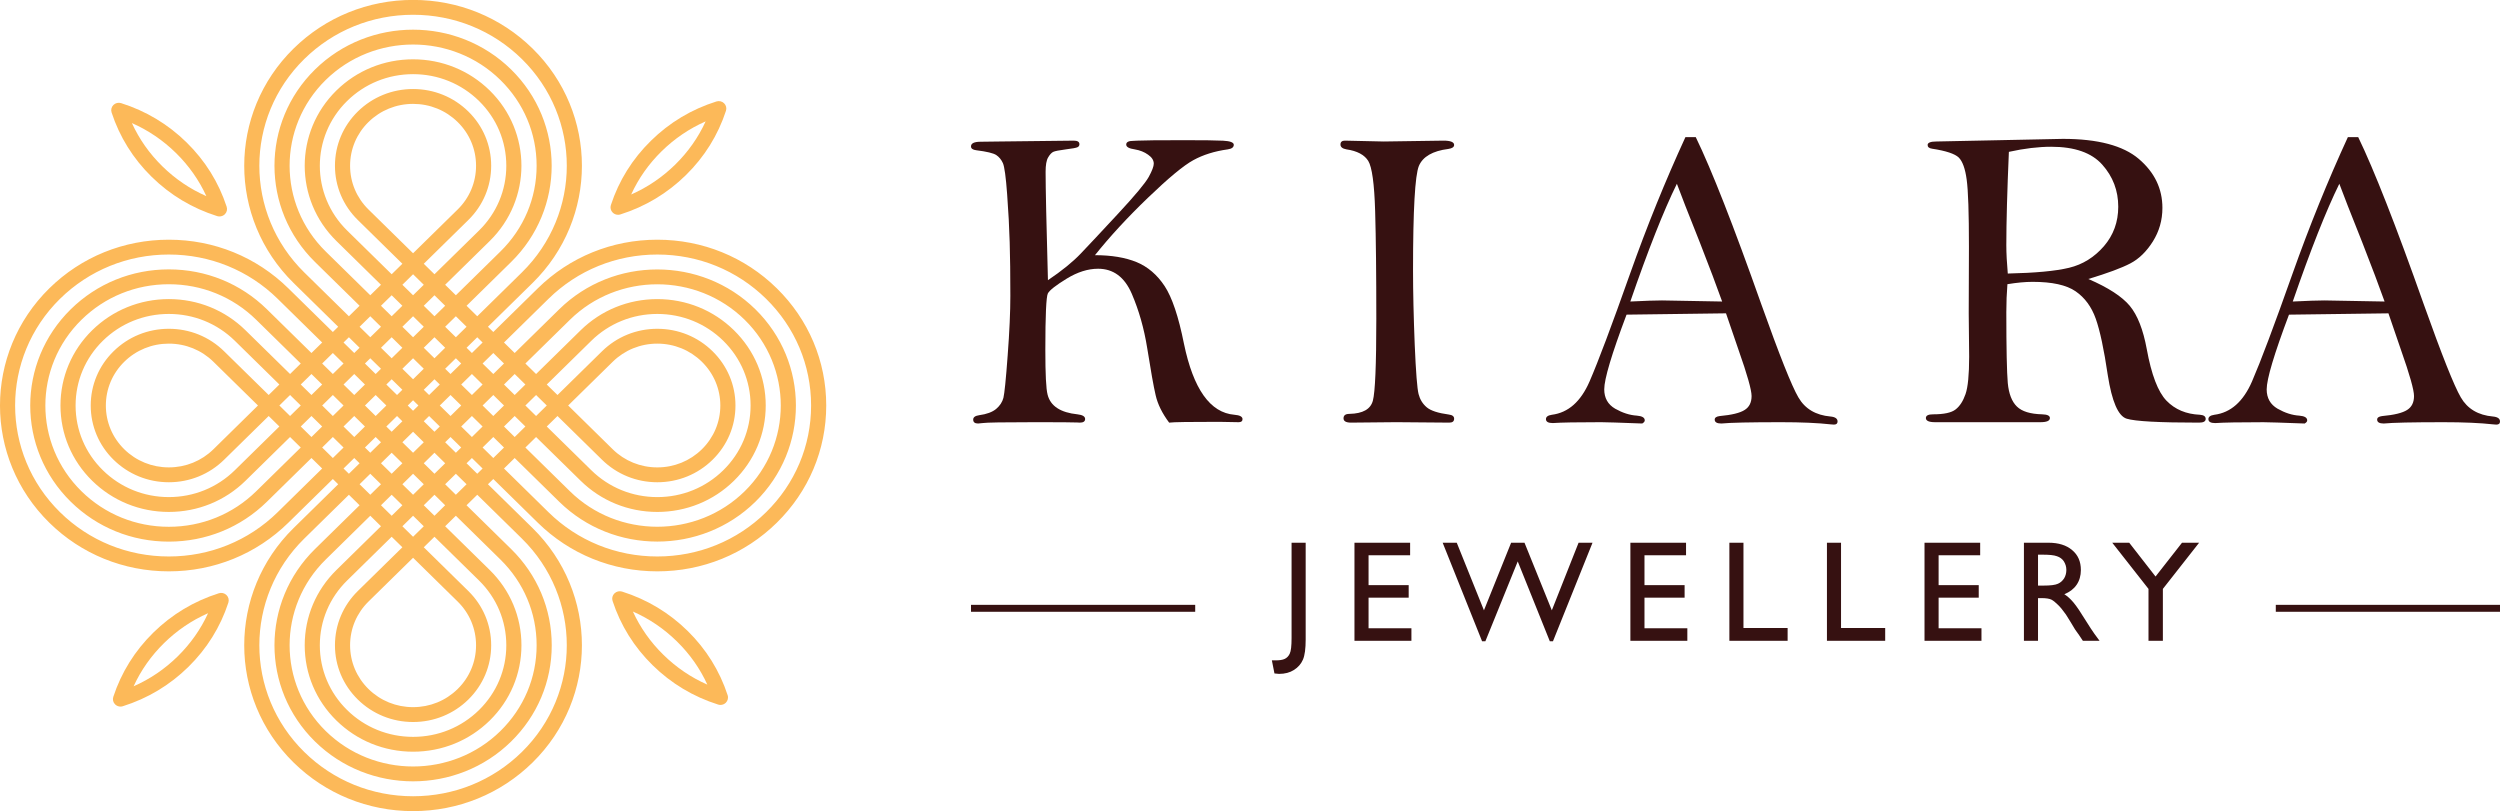
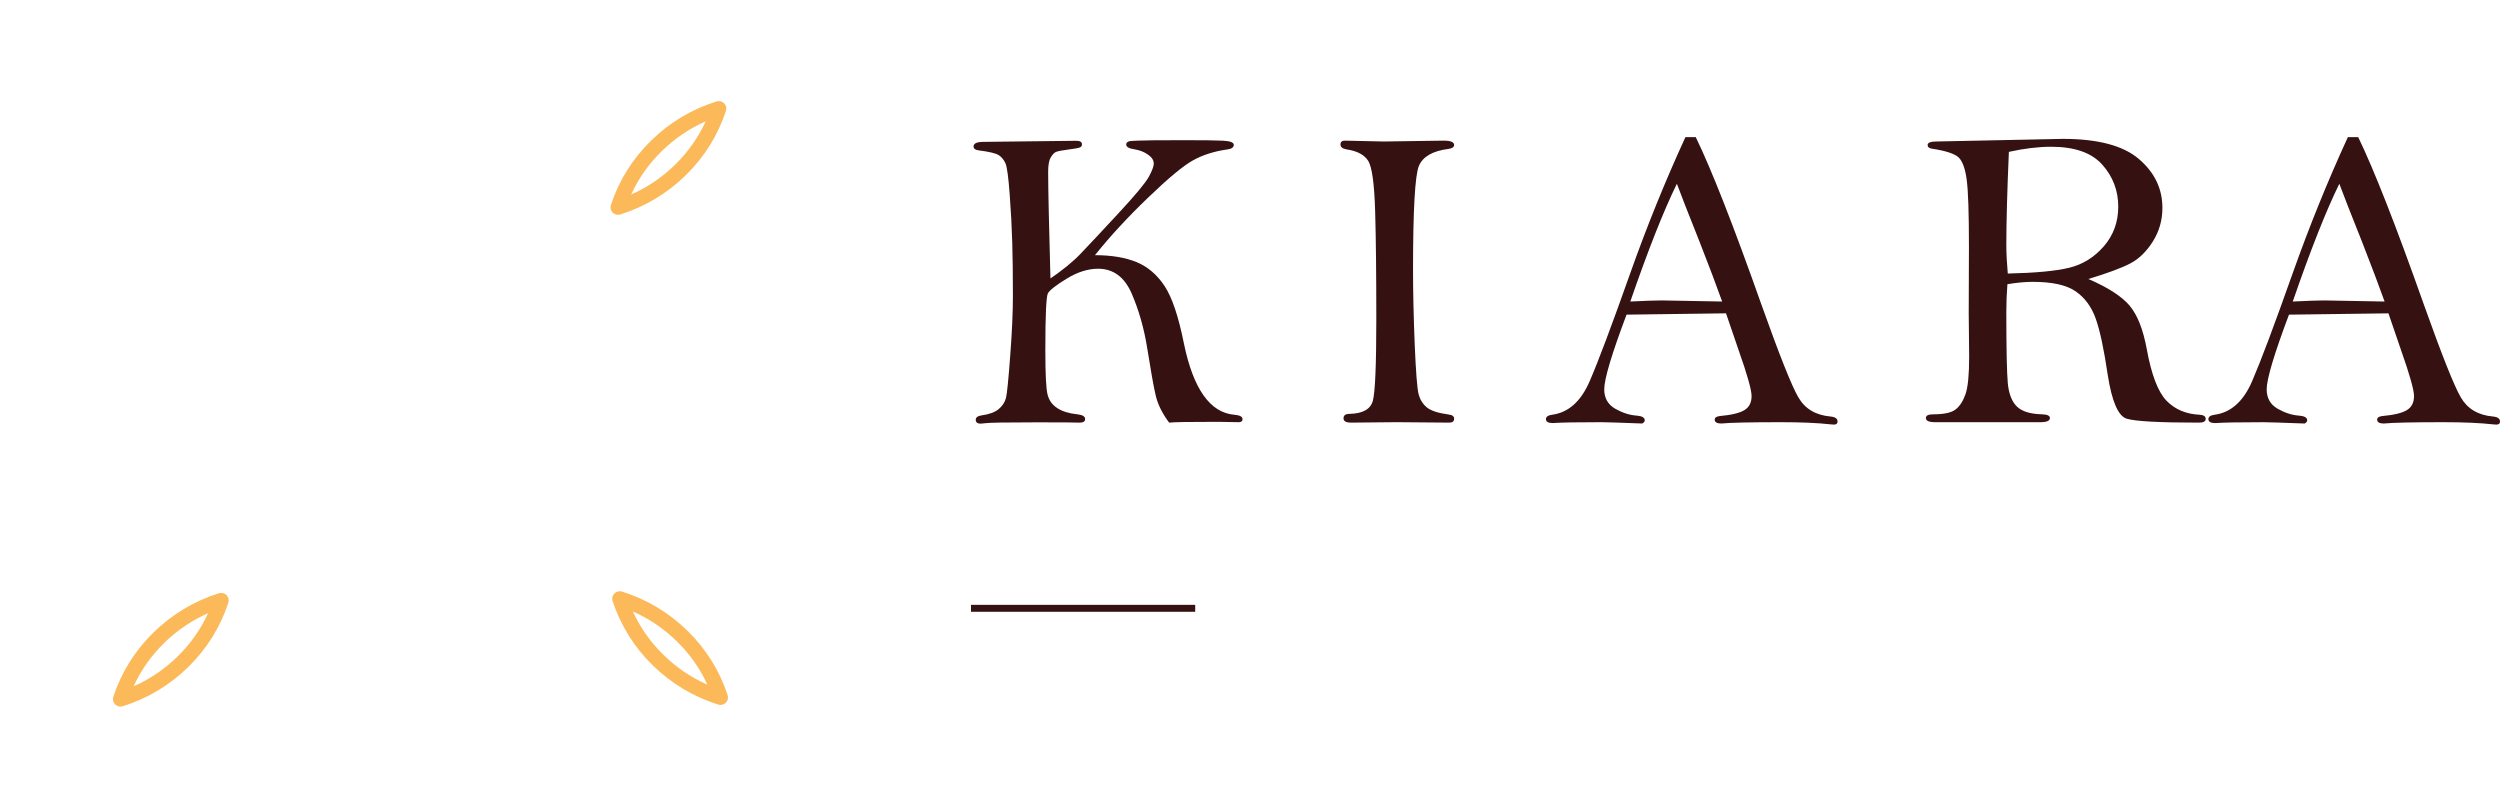
<svg xmlns="http://www.w3.org/2000/svg" xml:space="preserve" width="6.76in" height="2.193in" version="1.1" style="shape-rendering:geometricPrecision; text-rendering:geometricPrecision; image-rendering:optimizeQuality; fill-rule:evenodd; clip-rule:evenodd" viewBox="0 0 6760 2193">
  <defs>
    <style type="text/css">
   
    .fil1 {fill:#361111;fill-rule:nonzero}
    .fil0 {fill:#FCB959;fill-rule:nonzero}
   
  </style>
  </defs>
  <g id="Layer_x0020_1">
    <g id="_2722042643136">
      <g>
-         <path class="fil0" d="M2071.39 1385.19c-78.54,77.12 -182.92,119.53 -294.03,119.53 -111.09,0 -215.53,-42.41 -294.07,-119.53l-120.5 -118.33 28.89 -28.36 120.52 118.28c73.11,71.75 169.09,107.66 265.16,107.66 96,0 192.05,-35.91 265.14,-107.66 146.2,-143.48 146.2,-377.02 0,-520.54 -146.22,-143.52 -384.08,-143.52 -530.3,0l-120.5 118.3 -28.91 -28.38 120.52 -118.33c78.54,-77.06 182.96,-119.57 294.07,-119.57 111.09,0 215.49,42.49 294.01,119.57 78.57,77.12 121.81,179.67 121.81,288.65 0,109.1 -43.24,211.61 -121.81,288.73zm-780.92 -104.13l-28.87 -28.38 14.43 -14.18 28.89 28.36 -14.44 14.2zm120.52 175.11c162.13,159.13 162.13,418.16 0,577.34 -78.56,77.12 -182.98,119.55 -294.05,119.55 -111.11,0 -215.51,-42.43 -294.03,-119.55 -162.19,-159.18 -162.19,-418.22 0,-577.34l120.5 -118.31 28.93 28.38 -120.54 118.31c-146.19,143.54 -146.19,377.06 0,520.53 73.11,71.79 169.12,107.65 265.14,107.65 96.03,0 192.01,-35.87 265.1,-107.65 70.87,-69.49 109.85,-161.93 109.85,-260.25 0,-98.31 -38.98,-190.79 -109.85,-260.3l-120.52 -118.3 28.97 -28.4 120.52 118.33 -0.02 0zm-482.06 -189.31l28.95 -28.36 14.46 14.18 -28.93 28.38 -14.48 -14.2zm-178.32 118.33c-78.57,77.12 -183.02,119.53 -294.11,119.53 -111.05,0 -215.53,-42.41 -294.01,-119.53 -162.13,-159.24 -162.13,-418.16 -0.04,-577.4 78.54,-77.06 183.04,-119.55 294.07,-119.55 111.09,0 215.53,42.49 294.11,119.55l120.5 118.34 -28.96 28.4 -120.52 -118.32c-70.8,-69.52 -164.96,-107.8 -265.14,-107.8 -100.12,0 -194.29,38.28 -265.1,107.8 -146.22,143.53 -146.22,377.06 0,520.54 70.81,69.56 164.98,107.82 265.1,107.82 100.18,0 194.34,-38.26 265.14,-107.82l120.52 -118.28 28.96 28.37 -120.5 118.33 -0.02 0.02zm192.8 -473.26l28.93 28.42 -14.46 14.19 -28.97 -28.38 14.5 -14.22zm-120.5 -175.11c-162.19,-159.1 -162.19,-418.16 0,-577.36 78.54,-77.08 182.96,-119.53 294.03,-119.53 111.07,0 215.5,42.45 294.05,119.53 162.15,159.2 162.15,418.26 0,577.36l-120.52 118.34 -28.87 -28.38 120.44 -118.33c146.24,-143.48 146.24,-377.02 0,-520.56 -146.16,-143.51 -384.08,-143.51 -530.24,0.04 -146.19,143.5 -146.19,377 0,520.52l120.52 118.33 -28.91 28.38 -120.5 -118.34zm510.97 274.51l-28.96 -28.4 28.96 -28.38 28.91 28.38 -28.91 28.4zm86.75 28.4l-28.93 28.36 -28.91 -28.36 28.91 -28.4 28.93 28.4zm28.91 141.96l120.54 118.27c55.36,54.39 128.96,84.33 207.29,84.33 78.29,0 151.91,-29.94 207.28,-84.33 55.32,-54.3 85.87,-126.55 85.87,-203.49 0,-76.84 -30.54,-149.07 -85.87,-203.41 -55.37,-54.35 -129.03,-84.3 -207.28,-84.3 -78.33,0 -151.91,29.94 -207.29,84.3l-120.52 118.3 -28.93 -28.4 120.5 -118.3c130.21,-127.89 342.17,-127.89 472.43,0 130.23,127.83 130.23,335.9 0,463.77 -130.25,127.87 -342.16,127.87 -472.43,0l-120.5 -118.3 28.91 -28.41 0 -0.02zm28.93 -85.22l-28.91 28.42 -28.93 -28.42 28.93 -28.36 28.91 28.36zm57.85 0l120.48 -118.26c32.22,-31.63 75.04,-49.04 120.56,-49.04 45.51,0 88.32,17.41 120.5,49.04 32.17,31.57 49.91,73.61 49.91,118.26 0,44.72 -17.74,86.75 -49.87,118.37 -32.22,31.61 -75.03,49 -120.52,49 -45.52,0 -88.35,-17.39 -120.58,-49l-120.48 -118.37zm-28.89 28.42l120.48 118.3c39.9,39.2 93,60.81 149.47,60.81 56.41,0 109.53,-21.61 149.41,-60.81 39.94,-39.15 61.91,-91.26 61.91,-146.73 0,-55.38 -22,-107.47 -61.91,-146.64 -39.88,-39.2 -93,-60.78 -149.41,-60.78 -56.47,0 -109.57,21.58 -149.47,60.78l-120.48 118.28 -28.97 -28.36 120.52 -118.33c47.68,-46.74 111.04,-72.51 178.4,-72.51 67.34,0 130.68,25.76 178.32,72.51 47.65,46.76 73.89,108.96 73.89,175.07 0,66.2 -26.24,128.35 -73.89,175.11 -47.64,46.78 -110.98,72.56 -178.32,72.56 -67.36,0 -130.72,-25.78 -178.4,-72.56l-120.52 -118.31 28.97 -28.36 0 -0.02zm-144.62 28.36l28.89 -28.36 28.93 28.36 -28.93 28.44 -28.89 -28.44zm-28.93 28.41l28.93 28.44 -28.93 28.38 -28.94 -28.38 28.94 -28.44zm-86.8 -28.41l28.95 -28.36 28.91 28.36 -28.91 28.44 -28.95 -28.44zm-43.39 42.61l14.52 -14.18 28.87 28.41 -14.43 14.14 -28.96 -28.38zm-28.89 85.2l-28.93 -28.38 28.93 -28.44 28.95 28.44 -28.95 28.38zm28.89 28.36l28.96 -28.36 28.94 28.36 -28.98 28.42 -28.93 -28.42zm-28.89 85.21l-28.93 -28.4 28.93 -28.38 28.89 28.38 -28.89 28.4zm-144.62 28.36l-120.5 118.33c-55.3,54.29 -85.75,126.54 -85.75,203.5 0,76.97 30.45,149.24 85.75,203.49 55.35,54.32 128.97,84.29 207.28,84.29 78.28,0 151.91,-29.97 207.3,-84.29 55.26,-54.27 85.72,-126.52 85.72,-203.49 0,-76.96 -30.45,-149.2 -85.72,-203.5l-120.57 -118.33 28.93 -28.42 120.52 118.39c63.12,61.93 97.89,144.24 97.89,231.86 0,87.65 -34.77,169.96 -97.89,231.89 -130.21,127.83 -342.15,127.83 -472.39,0 -130.21,-127.87 -130.21,-335.9 0,-463.75l120.5 -118.39 28.93 28.42zm28.89 -85.16l28.94 28.4 -28.94 28.4 -28.89 -28.4 28.89 -28.4zm-28.89 -28.42l-28.93 28.42 -28.91 -28.42 28.91 -28.36 28.93 28.36zm28.89 -85.18l28.94 28.44 -28.94 28.36 -28.89 -28.36 28.89 -28.44zm-43.3 -42.58l14.41 14.2 -28.93 28.38 -14.44 -14.14 28.96 -28.44zm-86.84 -28.41l28.93 -28.36 28.94 28.36 -28.91 28.44 -28.96 -28.44zm-28.91 28.41l28.94 28.44 -28.94 28.38 -28.89 -28.38 28.89 -28.44zm-86.75 -28.41l28.91 -28.36 28.95 28.36 -28.95 28.44 -28.91 -28.44zm-28.93 -141.94l-120.52 -118.28c-55.37,-54.34 -128.95,-84.29 -207.3,-84.29 -78.27,0 -151.89,29.95 -207.29,84.29 -55.24,54.27 -85.73,126.54 -85.73,203.48 0,76.92 30.49,149.24 85.73,203.45 55.4,54.39 129.02,84.31 207.29,84.31 78.35,0 151.93,-29.93 207.3,-84.26l120.52 -118.33 28.93 28.41 -120.52 118.3c-63.11,61.91 -146.96,96.04 -236.23,96.04 -89.22,0 -173.08,-34.11 -236.16,-96.04 -130.28,-127.87 -130.28,-335.93 0,-463.76 63.08,-61.94 146.93,-96.06 236.16,-96.06 89.26,0 173.12,34.11 236.23,96.06l120.52 118.3 -28.93 28.38zm-28.93 85.14l28.93 -28.36 28.93 28.36 -28.93 28.44 -28.93 -28.44zm-57.85 0l-120.48 118.39c-32.21,31.61 -75.02,48.98 -120.56,48.98 -45.53,0 -88.3,-17.37 -120.48,-48.98 -32.1,-31.53 -49.8,-73.58 -49.8,-118.33 0,-44.74 17.7,-86.78 49.8,-118.31 32.16,-31.63 74.93,-49.03 120.48,-49.03 45.54,0 88.34,17.41 120.56,49.03l120.48 118.26zm28.94 -28.36l-120.56 -118.28c-39.9,-39.2 -92.96,-60.78 -149.43,-60.78 -56.45,0 -109.51,21.58 -149.41,60.78 -39.84,39.07 -61.78,91.19 -61.78,146.69 0,55.45 21.94,107.6 61.78,146.68 39.9,39.2 92.96,60.81 149.41,60.81 56.46,0 109.53,-21.61 149.43,-60.81l120.56 -118.3 28.91 28.36 -120.52 118.33c-47.66,46.77 -110.98,72.55 -178.37,72.55 -67.34,0 -130.7,-25.78 -178.36,-72.55 -47.58,-46.67 -73.76,-108.83 -73.76,-175.07 0,-66.26 26.19,-128.4 73.76,-175.13 47.66,-46.75 111.02,-72.49 178.36,-72.49 67.4,0 130.72,25.76 178.37,72.49l120.52 118.33 -28.91 28.36 0 0.02zm144.62 -28.36l-28.95 28.36 -28.91 -28.36 28.91 -28.4 28.95 28.4zm28.89 -28.4l-28.89 -28.4 28.89 -28.38 28.94 28.38 -28.94 28.4zm28.91 85.14l-28.91 28.42 -28.87 -28.42 28.87 -28.36 28.91 28.36zm57.88 -56.74l-28.94 28.36 -28.93 -28.36 28.96 -28.4 28.91 28.4zm43.37 -42.61l-14.41 14.22 -28.96 -28.4 14.44 -14.19 28.93 28.37zm28.89 -85.18l28.94 28.42 -28.94 28.38 -28.89 -28.38 28.89 -28.42zm-28.89 -28.38l-28.93 28.38 -28.91 -28.38 28.91 -28.4 28.93 28.4zm28.89 -85.18l28.94 28.4 -28.94 28.38 -28.93 -28.38 28.93 -28.4zm144.62 -28.38l120.56 -118.33c114.28,-112.16 114.28,-294.76 0,-406.97 -55.4,-54.34 -129.01,-84.31 -207.31,-84.31 -78.29,0 -151.91,29.96 -207.28,84.31 -114.28,112.21 -114.28,294.8 0,406.97l120.5 118.33 -28.91 28.38 -120.5 -118.32c-130.21,-127.85 -130.21,-335.91 0,-463.8 65.13,-63.86 150.61,-95.87 236.19,-95.87 85.54,0 171.11,32.01 236.19,95.93 63.12,61.94 97.89,144.26 97.89,231.89 0,87.59 -34.77,169.89 -97.89,231.85l-120.48 118.32 -28.96 -28.38zm-28.89 85.16l-28.93 -28.37 28.93 -28.4 28.95 28.4 -28.95 28.37zm28.89 28.4l28.96 -28.4 28.94 28.4 -28.94 28.38 -28.96 -28.38zm-28.89 85.19l-28.93 -28.4 28.93 -28.39 28.95 28.39 -28.95 28.4zm43.36 42.58l-14.46 -14.22 28.96 -28.38 14.43 14.2 -28.93 28.4zm-28.93 85.14l28.98 -28.36 28.87 28.36 -28.87 28.42 -28.98 -28.42zm-43.35 42.62l14.44 -14.2 28.91 28.36 -14.43 14.2 -28.93 -28.38 0 0.02zm-72.3 -14.2l14.44 14.2 -28.94 28.36 -14.44 -14.18 28.93 -28.36 0.02 -0.02zm-28.91 -28.42l-28.89 28.42 -28.95 -28.42 28.95 -28.36 28.89 28.36zm43.35 -42.54l-14.44 14.16 -28.91 -28.36 14.43 -14.2 28.94 28.4 -0.02 0zm72.3 14.16l-14.44 -14.16 28.93 -28.4 14.43 14.2 -28.91 28.36zm-28.93 28.42l-14.43 14.17 -14.44 -14.17 14.44 -14.22 14.43 14.22zm-14.43 -127.78l28.93 28.36 -28.93 28.42 -28.93 -28.42 28.93 -28.36zm0 -113.57l28.93 28.38 -28.93 28.4 -28.93 -28.4 28.93 -28.38zm0 -113.59l28.93 28.43 -28.93 28.38 -28.93 -28.38 28.93 -28.43zm149.43 -146.7c39.84,-39.11 61.76,-91.17 61.76,-146.68 0,-55.5 -21.92,-107.6 -61.76,-146.69 -39.91,-39.17 -92.96,-60.78 -149.43,-60.78 -56.44,0 -109.51,21.61 -149.45,60.78 -39.8,39.09 -61.78,91.21 -61.78,146.69 0,55.51 21.96,107.57 61.82,146.68l120.48 118.33 -28.94 28.36 -120.5 -118.28c-98.36,-96.56 -98.36,-253.65 0,-350.19 47.62,-46.82 110.98,-72.59 178.37,-72.59 67.4,0 130.74,25.77 178.38,72.59 47.54,46.71 73.72,108.85 73.72,175.09 0,66.24 -26.18,128.41 -73.72,175.1l-120.54 118.28 -28.91 -28.36 120.52 -118.33 -0.02 0zm-149.43 89.94l-120.52 -118.3c-32.08,-31.5 -49.8,-73.56 -49.8,-118.3 0,-44.79 17.71,-86.84 49.8,-118.3 32.2,-31.61 74.98,-49.02 120.52,-49.02 45.54,0 88.31,17.39 120.5,49.02 32.14,31.46 49.8,73.51 49.8,118.3 0,44.74 -17.66,86.8 -49.8,118.3l-120.5 118.3zm0 539.44l-28.93 -28.38 28.93 -28.42 28.93 28.42 -28.93 28.38zm0 113.61l-28.93 -28.43 28.93 -28.36 28.93 28.36 -28.93 28.43zm0 113.56l-28.93 -28.4 28.93 -28.42 28.93 28.42 -28.93 28.4zm-149.45 146.71c-39.8,39.13 -61.78,91.19 -61.78,146.72 0,55.45 21.96,107.55 61.82,146.69 39.9,39.15 92.96,60.76 149.41,60.76 56.46,0 109.55,-21.61 149.43,-60.76 39.84,-39.15 61.76,-91.24 61.76,-146.69 0,-55.53 -21.92,-107.58 -61.76,-146.72l-120.5 -118.3 28.91 -28.41 120.54 118.3c47.54,46.69 73.72,108.89 73.72,175.11 0,66.22 -26.2,128.38 -73.72,175.07 -47.64,46.82 -111,72.56 -178.4,72.56 -67.38,0 -130.74,-25.74 -178.35,-72.56 -47.54,-46.67 -73.78,-108.86 -73.78,-175.07 0,-66.2 26.24,-128.43 73.78,-175.11l120.48 -118.3 28.96 28.41 -120.52 118.3zm149.45 -89.92l120.5 118.31c32.14,31.54 49.8,73.54 49.8,118.3 0,44.74 -17.66,86.78 -49.81,118.3 -32.18,31.63 -74.95,49 -120.48,49 -45.51,0 -88.32,-17.37 -120.52,-49 -32.08,-31.52 -49.8,-73.56 -49.8,-118.3 0,-44.76 17.71,-86.77 49.8,-118.3l120.52 -118.31zm216.92 -440.1l28.93 28.36 -28.93 28.42 -28.94 -28.42 28.94 -28.36zm-57.83 0l-28.97 -28.38 28.97 -28.4 28.89 28.4 -28.89 28.38zm28.89 -141.96l-28.89 28.38 -14.43 -14.19 28.87 -28.39 14.46 14.2 -0.02 0zm795.4 -146.7c-86.26,-84.72 -200.99,-131.31 -322.96,-131.31 -121.99,0 -236.7,46.6 -322.98,131.31l-120.52 118.3 -14.46 -14.2 120.54 -118.3c178.04,-174.83 178.04,-459.34 0,-634.12 -86.31,-84.7 -201.01,-131.37 -323.02,-131.37 -121.98,0 -236.66,46.67 -322.96,131.37 -178.11,174.78 -178.11,459.28 0,634.12l120.5 118.3 -14.46 14.2 -120.52 -118.3c-86.28,-84.72 -200.97,-131.31 -322.98,-131.31 -121.98,0 -236.67,46.6 -322.96,131.31 -178.09,174.83 -178.09,459.28 0,634.12 86.24,84.7 201,131.35 322.96,131.35 122,0 236.7,-46.67 322.98,-131.35l120.52 -118.3 14.46 14.16 -120.5 118.33c-178.11,174.84 -178.11,459.29 0,634.16 86.28,84.65 200.97,131.32 322.96,131.32 122,0 236.7,-46.67 323.02,-131.32 178.04,-174.87 178.04,-459.34 0,-634.16l-120.54 -118.33 14.46 -14.16 120.52 118.3c86.28,84.7 200.99,131.35 322.98,131.35 121.97,0 236.7,-46.67 322.96,-131.35 86.28,-84.68 133.8,-197.28 133.8,-317.11 0,-119.72 -47.53,-232.33 -133.8,-317.03l0 0.02z" />
-         <path class="fil0" d="M475.7 413.57c34.9,34.26 62.46,73.43 82.33,116.84 -44.24,-19.4 -84.13,-46.49 -119.04,-80.73 -34.98,-34.3 -62.52,-73.47 -82.33,-116.9 44.24,19.46 84.15,46.57 119.04,80.79zm-65.67 64.47c50.23,49.33 109.85,85.09 177.19,106.31 2.05,0.61 4.17,0.92 6.25,0.92 5.34,0 10.57,-2.08 14.46,-5.86 5.45,-5.33 7.33,-13.2 4.98,-20.32 -21.66,-66.11 -58.1,-124.62 -108.31,-173.88 -50.19,-49.28 -109.8,-85.08 -177.1,-106.33 -7.29,-2.3 -15.31,-0.41 -20.74,4.89 -5.41,5.29 -7.37,13.19 -5.02,20.38 21.64,66.09 58.04,124.57 108.28,173.91l0 -0.02z" />
        <path class="fil0" d="M480.35 1774.96c-34.94,34.28 -74.87,61.33 -119.07,80.77 19.86,-43.39 47.43,-82.58 82.33,-116.84 34.88,-34.2 74.78,-61.31 119.02,-80.81 -19.8,43.43 -47.38,82.58 -82.28,116.88zm111.45 -170.8c-67.34,21.3 -126.93,57.11 -177.14,106.35 -50.17,49.3 -86.61,107.77 -108.33,173.86 -2.33,7.19 -0.41,15.03 5.04,20.34 3.91,3.83 9.15,5.89 14.46,5.89 2.11,0 4.19,-0.31 6.22,-0.96 67.34,-21.21 126.94,-56.94 177.19,-106.24 50.25,-49.35 86.67,-107.88 108.29,-173.97 2.31,-7.18 0.39,-15.02 -5.06,-20.36 -5.41,-5.37 -13.41,-7.25 -20.7,-4.92l0.02 0.02z" />
        <path class="fil0" d="M1793.66 1770.4c-34.92,-34.24 -62.48,-73.43 -82.33,-116.84 44.22,19.44 84.12,46.53 119.04,80.83 34.96,34.26 62.55,73.45 82.29,116.83 -44.22,-19.44 -84.11,-46.55 -119,-80.81zm65.65 -64.43c-50.23,-49.31 -109.87,-85.09 -177.17,-106.33 -7.35,-2.28 -15.33,-0.39 -20.74,4.98 -5.47,5.35 -7.39,13.15 -4.98,20.34 21.64,66.07 58.08,124.55 108.33,173.86 50.17,49.27 109.78,85.03 177.06,106.31 2.07,0.65 4.17,0.98 6.3,0.98 5.31,0 10.56,-2.03 14.46,-5.83 5.39,-5.37 7.36,-13.2 5,-20.38 -21.62,-66.07 -58.06,-124.62 -108.26,-173.95l0 0.02z" />
        <path class="fil0" d="M1789.01 409.03c34.92,-34.24 74.83,-61.37 119.04,-80.81 -19.82,43.41 -47.41,82.61 -82.31,116.89 -34.88,34.19 -74.76,61.28 -119.04,80.81 19.8,-43.47 47.41,-82.63 82.31,-116.9zm-117.72 171.76c2.07,0 4.17,-0.33 6.26,-0.98 67.34,-21.26 126.91,-57.07 177.13,-106.31 50.2,-49.31 86.65,-107.77 108.31,-173.88 2.35,-7.17 0.43,-15.01 -5.02,-20.34 -5.43,-5.37 -13.45,-7.19 -20.7,-4.91 -67.34,21.15 -126.96,56.93 -177.16,106.29 -50.26,49.3 -86.69,107.81 -108.31,173.89 -2.37,7.21 -0.39,15.03 5.01,20.33 3.89,3.85 9.09,5.9 14.46,5.9z" />
      </g>
      <g>
-         <path class="fil1" d="M2833.69 757.59c37.44,-25.22 66.79,-49.06 88.28,-71.52 21.67,-22.67 55.38,-58.71 101.47,-108.37 45.91,-49.46 73.5,-82.56 82.75,-99.31 9.08,-16.56 13.59,-28.58 13.59,-35.86 0,-9.07 -5.11,-17.14 -15.37,-24.25 -10.04,-7.28 -22.07,-12.01 -36.06,-14.39 -15.36,-2.15 -23.06,-6.5 -23.06,-13 0,-6.69 6.32,-10.03 19.11,-10.03 2.57,0 6.91,-0.2 12.61,-0.59 14.18,-0.81 56.94,-1.2 128.09,-1.2 48.86,0 82.96,0.39 102.25,1.39 19.11,0.97 28.78,4.72 28.78,11.04 0,6.69 -5.32,10.83 -16.17,12.4 -35.86,4.93 -66.98,14.78 -93.19,29.17 -26.4,14.39 -67.39,48.47 -122.75,101.68 -55.57,53.41 -103.25,105.21 -143.25,155.25 44.53,0 82.17,6.32 112.51,18.72 30.33,12.61 55.56,34.1 75.86,64.83 20.1,30.54 37.63,82.36 52.22,155.67 25.4,122.75 70.93,186.97 136.54,192.31 14.57,1.19 21.86,5.13 21.86,11.82 0,5.51 -3.56,8.28 -10.44,8.28l-52.98 -0.98c-78.43,0 -123.54,0.58 -134.97,2.17 -18.72,-25.03 -30.94,-49.65 -36.46,-73.89 -5.71,-24.24 -13.19,-66.8 -22.85,-127.49 -8.48,-53.19 -22.47,-102.25 -41.78,-147.18 -19.51,-45.13 -49.85,-67.58 -91.04,-67.58 -27.37,0 -55.56,8.86 -84.92,26.81 -29.17,17.93 -46.11,31.12 -50.85,39.79 -4.53,8.67 -6.89,59.71 -6.89,152.71 0,65.41 1.96,105.8 6.1,121.18 3.94,15.56 12.63,27.58 26.21,36.44 13.58,8.86 31.72,14.39 54.58,16.74 13.79,1.59 20.68,5.72 20.68,12.61 0,6.5 -4.72,9.86 -14.39,9.86l-6.9 -0.4c-10.83,-0.6 -50.04,-0.79 -117.63,-0.79 -81.57,0 -127.68,0.79 -138.32,2.35 -5.52,0.79 -9.46,1.2 -12.22,1.2 -8.86,0 -13.19,-3.54 -13.19,-10.64 0,-6.3 5.32,-10.24 16.15,-11.82 20.48,-2.76 35.67,-8.48 45.92,-16.94 10.24,-8.68 16.75,-18.72 19.69,-30.15 2.76,-11.24 6.71,-49.26 11.43,-113.89 4.93,-64.83 7.29,-118.61 7.29,-161.78 0,-56.94 -0.58,-105.21 -1.78,-144.81 -1.18,-39.61 -3.35,-82.94 -6.89,-129.65 -3.36,-46.7 -7.29,-74.88 -11.43,-84.33 -4.33,-9.46 -10.25,-16.75 -17.93,-21.86 -7.69,-5.12 -25.62,-9.47 -53.98,-13 -9.65,-1.19 -14.39,-4.54 -14.39,-10.44 0,-8.48 8.86,-12.61 26.4,-12.61l46.7 -0.6 204.51 -2.35c10.44,0 15.56,3.14 15.56,9.64 0,3.75 -1.76,6.5 -5.11,8.08 -3.56,1.78 -13.98,3.75 -31.72,5.92 -17.94,2.36 -29.38,4.53 -33.89,6.69 -4.54,2.17 -9.28,7.1 -13.81,14.97 -4.72,7.87 -6.9,20.89 -6.9,39.01 0,43.75 2.18,141.28 6.32,292.99l0.04 0z" />
+         <path class="fil1" d="M2833.69 757.59c37.44,-25.22 66.79,-49.06 88.28,-71.52 21.67,-22.67 55.38,-58.71 101.47,-108.37 45.91,-49.46 73.5,-82.56 82.75,-99.31 9.08,-16.56 13.59,-28.58 13.59,-35.86 0,-9.07 -5.11,-17.14 -15.37,-24.25 -10.04,-7.28 -22.07,-12.01 -36.06,-14.39 -15.36,-2.15 -23.06,-6.5 -23.06,-13 0,-6.69 6.32,-10.03 19.11,-10.03 2.57,0 6.91,-0.2 12.61,-0.59 14.18,-0.81 56.94,-1.2 128.09,-1.2 48.86,0 82.96,0.39 102.25,1.39 19.11,0.97 28.78,4.72 28.78,11.04 0,6.69 -5.32,10.83 -16.17,12.4 -35.86,4.93 -66.98,14.78 -93.19,29.17 -26.4,14.39 -67.39,48.47 -122.75,101.68 -55.57,53.41 -103.25,105.21 -143.25,155.25 44.53,0 82.17,6.32 112.51,18.72 30.33,12.61 55.56,34.1 75.86,64.83 20.1,30.54 37.63,82.36 52.22,155.67 25.4,122.75 70.93,186.97 136.54,192.31 14.57,1.19 21.86,5.13 21.86,11.82 0,5.51 -3.56,8.28 -10.44,8.28l-52.98 -0.98c-78.43,0 -123.54,0.58 -134.97,2.17 -18.72,-25.03 -30.94,-49.65 -36.46,-73.89 -5.71,-24.24 -13.19,-66.8 -22.85,-127.49 -8.48,-53.19 -22.47,-102.25 -41.78,-147.18 -19.51,-45.13 -49.85,-67.58 -91.04,-67.58 -27.37,0 -55.56,8.86 -84.92,26.81 -29.17,17.93 -46.11,31.12 -50.85,39.79 -4.53,8.67 -6.89,59.71 -6.89,152.71 0,65.41 1.96,105.8 6.1,121.18 3.94,15.56 12.63,27.58 26.21,36.44 13.58,8.86 31.72,14.39 54.58,16.74 13.79,1.59 20.68,5.72 20.68,12.61 0,6.5 -4.72,9.86 -14.39,9.86c-10.83,-0.6 -50.04,-0.79 -117.63,-0.79 -81.57,0 -127.68,0.79 -138.32,2.35 -5.52,0.79 -9.46,1.2 -12.22,1.2 -8.86,0 -13.19,-3.54 -13.19,-10.64 0,-6.3 5.32,-10.24 16.15,-11.82 20.48,-2.76 35.67,-8.48 45.92,-16.94 10.24,-8.68 16.75,-18.72 19.69,-30.15 2.76,-11.24 6.71,-49.26 11.43,-113.89 4.93,-64.83 7.29,-118.61 7.29,-161.78 0,-56.94 -0.58,-105.21 -1.78,-144.81 -1.18,-39.61 -3.35,-82.94 -6.89,-129.65 -3.36,-46.7 -7.29,-74.88 -11.43,-84.33 -4.33,-9.46 -10.25,-16.75 -17.93,-21.86 -7.69,-5.12 -25.62,-9.47 -53.98,-13 -9.65,-1.19 -14.39,-4.54 -14.39,-10.44 0,-8.48 8.86,-12.61 26.4,-12.61l46.7 -0.6 204.51 -2.35c10.44,0 15.56,3.14 15.56,9.64 0,3.75 -1.76,6.5 -5.11,8.08 -3.56,1.78 -13.98,3.75 -31.72,5.92 -17.94,2.36 -29.38,4.53 -33.89,6.69 -4.54,2.17 -9.28,7.1 -13.81,14.97 -4.72,7.87 -6.9,20.89 -6.9,39.01 0,43.75 2.18,141.28 6.32,292.99l0.04 0z" />
        <path class="fil1" d="M3636.81 380.27l105.01 2.36 161.18 -2.36c19.31,0 28.96,3.94 28.96,11.61 0,5.72 -5.13,9.26 -15.57,10.85 -42.56,5.32 -69.17,20.89 -79.79,46.11 -10.44,25.42 -15.76,119.19 -15.76,281.56 0,59.51 1.57,126.69 4.54,201.37 3.15,74.47 6.7,119.19 10.44,133.78 3.74,14.58 11.03,26.4 21.86,35.65 10.85,9.28 30.75,15.76 59.92,19.72 9.65,1.17 14.37,4.92 14.37,11.22 0,7.09 -4.32,10.64 -13.19,10.64l-143.64 -1.2 -121.97 1.2c-13.59,0 -20.29,-3.94 -20.29,-11.63 0,-8.08 5.32,-12.03 16.15,-12.03 36.06,-0.79 57.14,-12.61 63.25,-35.86 6.11,-23.06 9.26,-96.54 9.26,-220.86 0,-120 -0.99,-216.94 -3.15,-291.22 -2.17,-74.28 -8.49,-119.6 -18.72,-136.15 -10.44,-16.54 -30.15,-27 -58.9,-31.14 -10.85,-1.96 -16.17,-6.31 -16.17,-13.2 0,-6.9 4.13,-10.44 12.22,-10.44l-0.01 0.01zm920.56 -9.46l27.97 0c42.75,88.07 101.87,238.8 177.33,452.19 48.67,136.54 81.96,220.49 100.1,251.42 17.92,31.13 47.08,48.28 86.89,51.83 12.79,1.18 19.11,5.7 19.11,13.39 0,5.71 -3.36,8.47 -9.86,8.47l-8.07 -0.58c-35.28,-3.94 -80.39,-5.92 -134.97,-5.92 -83.74,0 -137.53,1.2 -161.37,3.56 -12.02,0 -17.93,-3.56 -17.93,-10.64 0,-5.13 4.33,-8.28 13.21,-9.47 32.7,-2.96 55.36,-8.46 67.78,-16.54 12.61,-7.89 18.72,-20.49 18.72,-37.64 0,-16.36 -11.63,-57.72 -35.08,-124.14l-34.08 -99.5c-20.1,0 -109.75,1.19 -268.94,3.56 -40.21,106.79 -60.31,174.18 -60.31,201.96 0,23.44 9.85,40.98 29.56,52.41 19.91,11.22 39.42,17.53 58.71,18.71 14.2,1.2 21.28,5.32 21.28,12.82 0,3.15 -2.35,5.91 -6.89,8.47 -61.67,-2.36 -98.71,-3.56 -111.32,-3.56 -64.64,0 -108.18,0.79 -130.43,2.36 -12.43,0 -18.53,-3.56 -18.53,-10.65 0,-6.29 5.32,-10.25 16.15,-11.8 44.33,-5.72 78.03,-35.68 101.67,-89.86 23.46,-53.99 60.09,-151.52 109.94,-292.4 45.51,-128.25 95.37,-251.02 149.36,-368.46l0.02 0.02zm-23.07 126.11c-35.85,72.9 -77.82,179.1 -125.9,318.4 39.79,-1.97 68.37,-2.96 85.71,-2.96l162.56 2.96c-14.18,-40 -34.29,-93 -60.1,-159.19 -31.53,-78.82 -52.21,-132.03 -62.26,-159.21z" />
        <path class="fil1" d="M5646.97 754.44c53.59,23.06 90.83,47.28 111.92,72.5 20.89,25.22 36.26,64.24 45.91,116.83 12.61,69.17 30.33,115.86 53.39,139.71 23.06,23.83 53.2,36.44 90.44,38.03 10.43,0.79 15.56,4.53 15.56,11.24 0,6.69 -5.92,10.06 -17.93,10.06 -107.58,0 -172.81,-3.56 -195.65,-10.64 -23.06,-7.1 -40,-46.5 -51.22,-118.04 -10.25,-69.56 -21.1,-120.39 -32.53,-152.5 -11.43,-32.11 -29.56,-56.75 -54.37,-73.9 -24.83,-17.14 -63.64,-25.61 -116.25,-25.61 -20.1,0 -42.76,2.18 -68.18,6.32 -1.96,24.24 -2.96,49.46 -2.96,75.65 0,98.72 1.39,162.76 3.94,191.72 2.76,28.97 11.04,50.25 24.63,63.44 13.6,13.39 36.46,20.29 68.37,21.08 13.99,0.4 20.89,3.74 20.89,10.04 0,7.49 -8.47,11.24 -25.42,11.24l-285.11 0c-16.56,0 -24.82,-3.75 -24.82,-11.24 0,-6.69 6.5,-10.04 19.5,-10.04 29.36,0 49.65,-4.33 60.89,-13.21 11.43,-8.86 20.29,-22.65 26.79,-41.37 6.5,-18.53 9.86,-52.42 9.86,-101.28l-1.18 -117.64 0.58 -179.29c0,-91.63 -1.97,-152.11 -6.11,-181.87 -3.93,-29.56 -11.22,-49.46 -21.46,-59.7 -10.44,-10.06 -34.48,-18.14 -72.11,-23.85 -8.08,-1.18 -12.03,-4.53 -12.03,-10.04 0,-6.32 8.08,-9.47 24.25,-9.47l341.64 -7.08c94.19,0 162.75,18.13 205.11,54.2 42.57,36.25 63.85,80.39 63.85,132.59 0,33.1 -8.68,63.25 -25.82,90.64 -17.15,27.18 -37.44,47.08 -60.87,59.3 -23.65,12.42 -61.49,26.42 -113.5,42.17l0 0.01zm-217.93 -14.78c73.71,-1.57 129.06,-6.71 165.71,-15.56 36.85,-8.87 68.18,-28.39 94.2,-58.32 25.8,-29.96 38.8,-65.61 38.8,-106.8 0,-43.54 -14.37,-81.38 -43.15,-113.68 -28.76,-32.32 -74.86,-48.47 -138.11,-48.47 -34.48,0 -72.71,4.53 -114.48,13.79 -4.54,105.79 -6.91,190.13 -6.91,252.79 0,21.67 1.39,47.08 3.94,76.25zm919.57 -368.85l27.98 0c42.75,88.07 101.86,238.81 177.33,452.2 48.67,136.54 81.96,220.48 100.08,251.42 17.93,31.12 47.1,48.28 86.89,51.82 12.82,1.18 19.11,5.71 19.11,13.39 0,5.72 -3.35,8.48 -9.85,8.48l-8.07 -0.58c-35.28,-3.94 -80.39,-5.92 -134.97,-5.92 -83.73,0 -137.53,1.19 -161.37,3.56 -12.01,0 -17.93,-3.56 -17.93,-10.64 0,-5.13 4.33,-8.28 13.21,-9.47 32.69,-2.96 55.37,-8.46 67.78,-16.54 12.61,-7.89 18.72,-20.48 18.72,-37.65 0,-16.35 -11.63,-57.7 -35.07,-124.12l-34.1 -99.5c-20.09,0 -109.75,1.19 -268.94,3.56 -40.2,106.79 -60.3,174.18 -60.3,201.96 0,23.44 9.85,40.99 29.56,52.41 19.9,11.24 39.41,17.54 58.71,18.72 14.19,1.19 21.28,5.32 21.28,12.82 0,3.14 -2.35,5.9 -6.89,8.46 -61.67,-2.35 -98.72,-3.54 -111.32,-3.54 -64.63,0 -108.18,0.79 -130.43,2.36 -12.43,0 -18.53,-3.56 -18.53,-10.65 0,-6.29 5.32,-10.25 16.15,-11.82 44.33,-5.71 78.03,-35.67 101.68,-89.85 23.44,-53.99 60.1,-151.52 109.94,-292.41 45.52,-128.25 95.36,-251.01 149.35,-368.46l-0.01 0.01zm-23.06 126.1c-35.86,72.92 -77.83,179.11 -125.92,318.42 39.81,-1.97 68.37,-2.96 85.71,-2.96l162.56 2.96c-14.18,-40 -34.29,-93 -60.08,-159.19 -31.53,-78.82 -52.22,-132.03 -62.28,-159.21l0.02 -0.02z" />
        <polygon class="fil1" points="2625.59,1635.49 3231.83,1635.49 3231.83,1654.26 2625.59,1654.26 " />
-         <polygon class="fil1" points="6153.76,1635.49 6760.01,1635.49 6760.01,1654.26 6153.76,1654.26 " />
-         <path class="fil1" d="M3439.15 1732.76m53.28 -265.22l38.11 0 0 261.72c0,24.5 -2.33,42.78 -7.39,54.44 -5.06,11.67 -13.22,21 -24.5,28 -10.89,7 -24.5,10.5 -40.06,10.5 -2.33,0 -6.61,-0.39 -12.44,-1.17l-7 -35.39 9.72 0c10.89,0 19.06,-1.17 24.89,-3.89 5.83,-2.72 10.5,-7.39 13.61,-14 3.5,-7 5.06,-21 5.06,-42.78l0 -257.44zm170.04 265.22m0 -265.22l150.5 0 0 33.83 -112.39 0 0 80.89 108.5 0 0 33.83 -108.5 0 0 82.83 115.89 0 0 33.83 -154 0 0 -265.22zm238.49 265.22m367.5 -265.22l37.72 0 -106.94 266.39 -8.56 0 -86.72 -215.83 -87.5 215.83 -8.94 0 -106.56 -266.39 38.11 0 73.5 182.78 73.5 -182.78 36.17 0 73.89 182.78 72.33 -182.78zm140.1 265.22m0 -265.22l150.5 0 0 33.83 -112.39 0 0 80.89 108.5 0 0 33.83 -108.5 0 0 82.83 115.89 0 0 33.83 -154 0 0 -265.22zm267.66 265.22m0 -265.22l38.11 0 0 230.61 119.39 0 0 34.61 -157.5 0 0 -265.22zm263.83 265.22m0 -265.22l38.11 0 0 230.61 119.39 0 0 34.61 -157.5 0 0 -265.22zm263.83 265.22m0 -265.22l150.5 0 0 33.83 -112.39 0 0 80.89 108.5 0 0 33.83 -108.5 0 0 82.83 115.89 0 0 33.83 -154 0 0 -265.22zm268.82 265.22m0 0l0 -265.22 66.5 0c26.83,0 48.22,6.61 63.78,19.83 15.94,13.22 23.72,31.11 23.72,54.06 0,15.17 -3.89,28.78 -11.67,40.06 -7.78,11.28 -18.67,19.44 -33.06,25.28 8.56,5.44 16.72,12.83 24.89,22.56 8.17,9.72 19.44,26.44 34.22,50.56 9.33,14.78 16.72,26.44 22.17,33.83l14 19.06 -45.11 0 -11.67 -17.5c-0.39,-0.78 -1.17,-1.56 -2.33,-3.11l-7.39 -10.5 -11.67 -19.44 -12.83 -20.61c-7.78,-10.89 -14.78,-19.83 -21.39,-26.06 -6.61,-6.61 -12.44,-11.28 -17.5,-14 -5.44,-2.72 -14.39,-4.28 -26.83,-4.28l-9.72 0 0 115.5 -38.11 0zm49.39 -232.94l-11.28 0 0 83.61 14.39 0c19.44,0 32.28,-1.56 39.67,-5.06 7,-3.11 12.44,-8.17 16.72,-14.78 3.89,-6.61 5.83,-14.39 5.83,-22.56 0,-8.56 -2.33,-15.94 -6.61,-22.94 -4.28,-6.61 -10.5,-11.28 -18.67,-14 -8.17,-3.11 -21.39,-4.28 -40.06,-4.28zm189.43 232.94m188.61 -265.22l46.28 0 -98 124.83 0 140.39 -38.89 0 0 -140.39 -98 -124.83 45.89 0 71.17 91.39 71.56 -91.39z" />
      </g>
    </g>
  </g>
</svg>